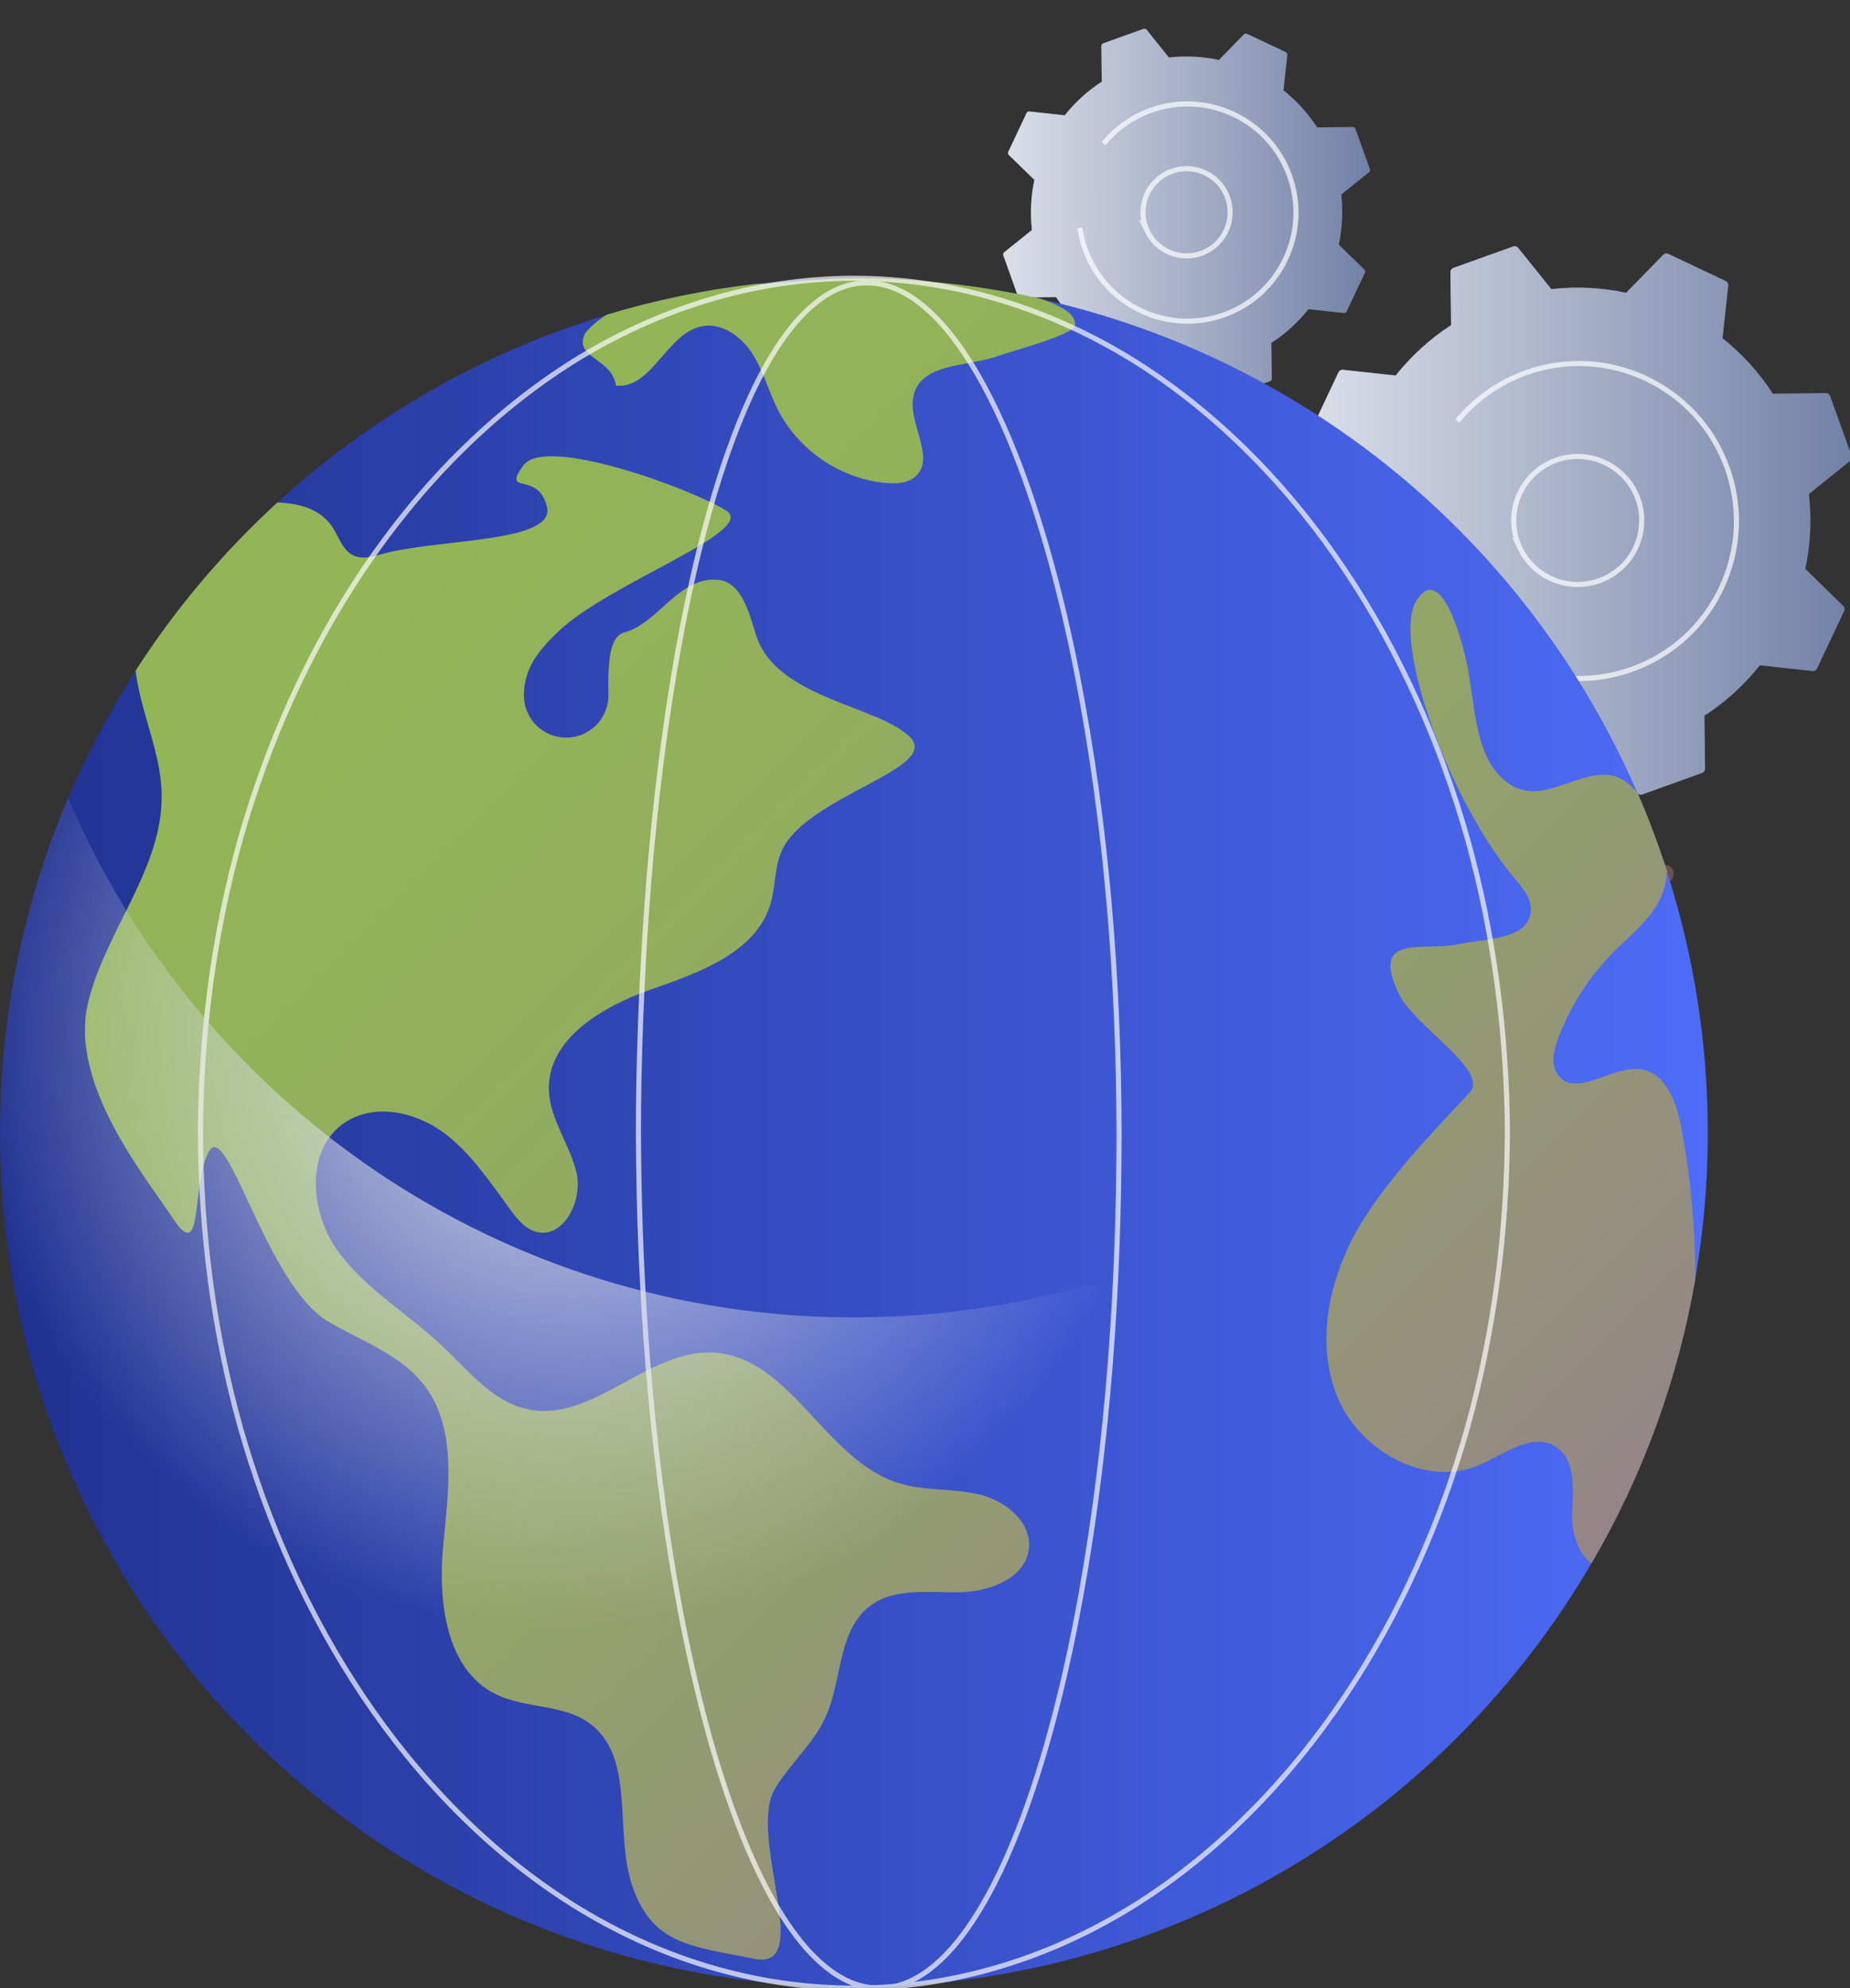
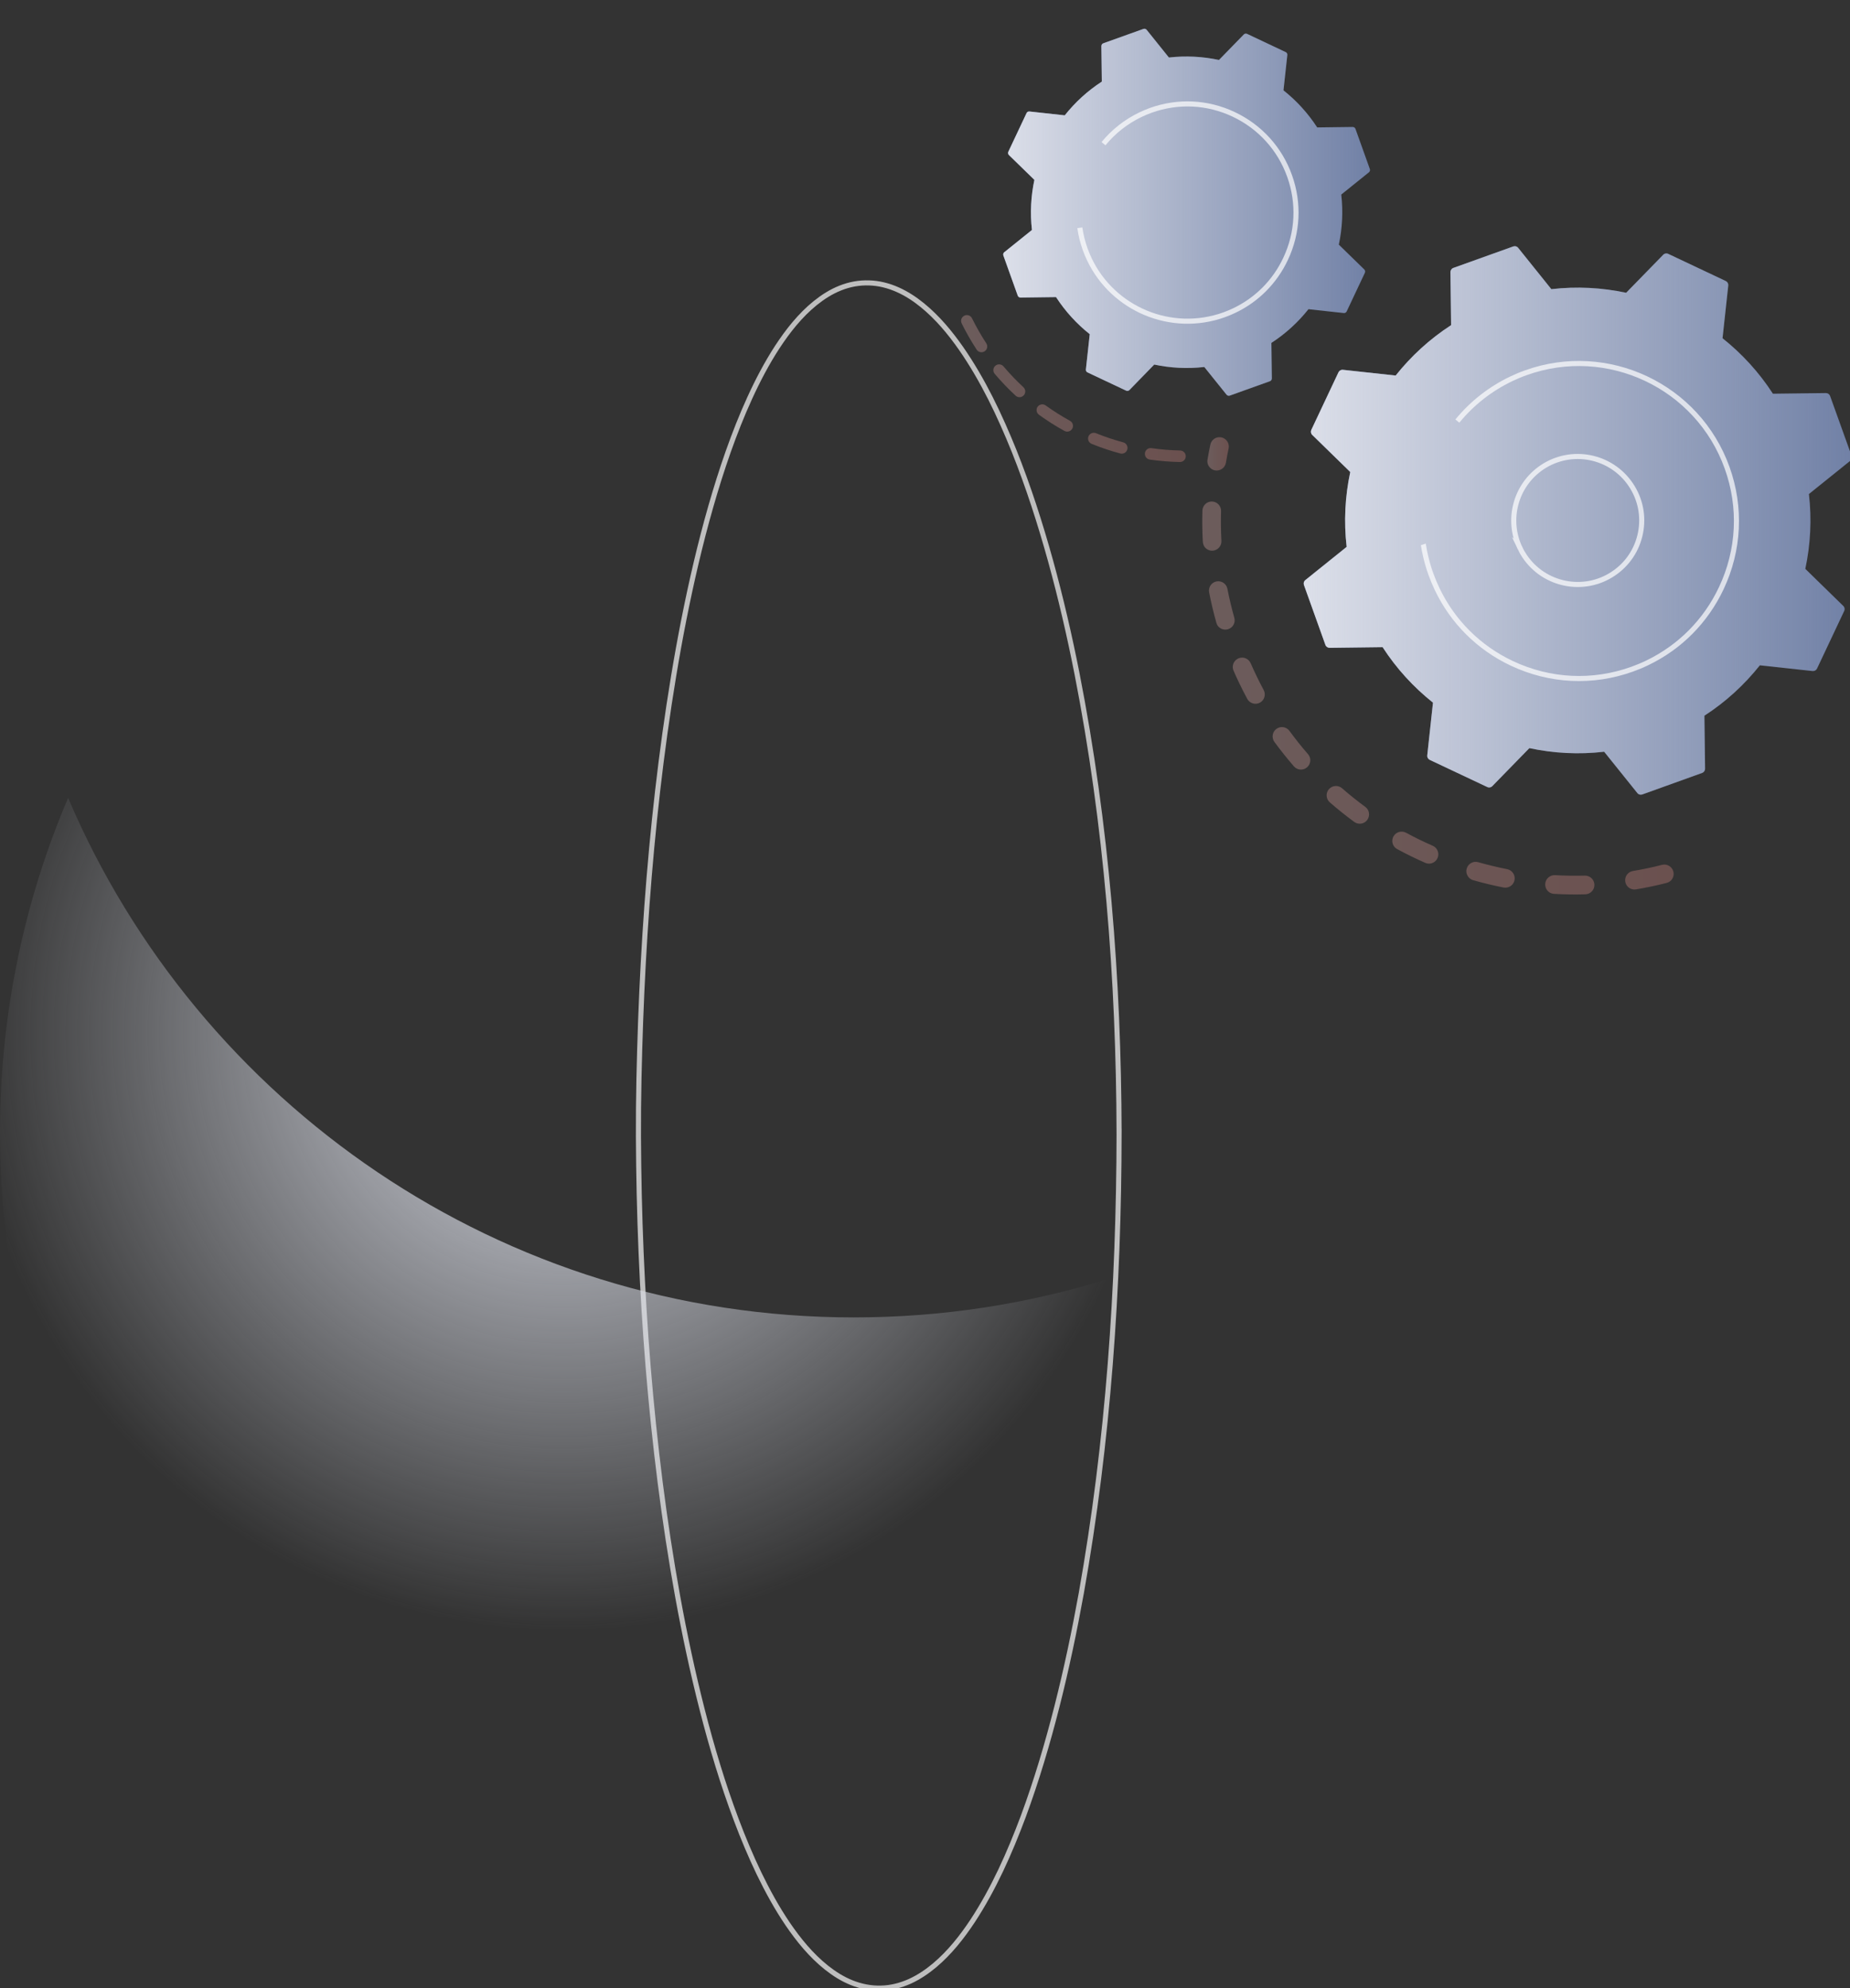
<svg xmlns="http://www.w3.org/2000/svg" xmlns:xlink="http://www.w3.org/1999/xlink" viewBox="0 0 364.3 391.3">
  <rect x="0" y="0" width="364.3" height="391.3" fill="#333333" stroke="none" />
  <defs>
    <style>
      .cls-1 {
        opacity: .7;
      }

      .cls-1, .cls-2 {
        fill: none;
        stroke: #fff;
        stroke-miterlimit: 10;
      }

      .cls-3 {
        fill: url(#linear-gradient-2);
      }

      .cls-4 {
        opacity: .3;
      }

      .cls-5 {
        opacity: .68;
      }

      .cls-6 {
        fill: url(#linear-gradient-4);
      }

      .cls-7 {
        fill: url(#radial-gradient);
      }

      .cls-8 {
        fill: url(#linear-gradient-3);
      }

      .cls-9 {
        fill: url(#linear-gradient-5);
      }

      .cls-10 {
        isolation: isolate;
      }

      .cls-11 {
        fill: url(#linear-gradient-8);
      }

      .cls-2 {
        mix-blend-mode: soft-light;
      }

      .cls-12 {
        fill: url(#linear-gradient-7);
      }

      .cls-13 {
        fill: url(#linear-gradient-9);
      }

      .cls-14 {
        fill: url(#linear-gradient-6);
      }

      .cls-15 {
        fill: #7181a6;
      }

      .cls-16 {
        fill: url(#linear-gradient);
      }
    </style>
    <linearGradient id="linear-gradient" x1="236.76" y1="137.37" x2="329.57" y2="137.37" gradientUnits="userSpaceOnUse">
      <stop offset="0" stop-color="#f3bdbb" />
      <stop offset="1" stop-color="#ef9690" />
    </linearGradient>
    <linearGradient id="linear-gradient-2" x1="237.75" y1="89.33" x2="241.98" y2="89.33" xlink:href="#linear-gradient" />
    <linearGradient id="linear-gradient-3" x1="256.71" y1="102.43" x2="364.66" y2="102.43" gradientUnits="userSpaceOnUse">
      <stop offset="0" stop-color="#dcdfe9" />
      <stop offset="1" stop-color="#dcdfe9" stop-opacity="0" />
    </linearGradient>
    <linearGradient id="linear-gradient-4" x1="189.26" y1="76.47" x2="233.51" y2="76.47" xlink:href="#linear-gradient" />
    <linearGradient id="linear-gradient-5" x1="197.55" y1="41.78" x2="269.78" y2="41.78" xlink:href="#linear-gradient-3" />
    <linearGradient id="linear-gradient-6" x1="0" y1="222.93" x2="336.3" y2="222.93" gradientUnits="userSpaceOnUse">
      <stop offset="0" stop-color="#203190" />
      <stop offset="1" stop-color="#4d6cf8" />
    </linearGradient>
    <linearGradient id="linear-gradient-7" x1="17.86" y1="121.49" x2="354" y2="457.62" gradientUnits="userSpaceOnUse">
      <stop offset="0" stop-color="#92b755" />
      <stop offset=".19" stop-color="#92b259" />
      <stop offset=".41" stop-color="#93a468" />
      <stop offset=".65" stop-color="#948d80" />
      <stop offset=".89" stop-color="#966da1" />
      <stop offset="1" stop-color="#975eb2" />
    </linearGradient>
    <linearGradient id="linear-gradient-8" x1="118.25" y1="21.1" x2="454.38" y2="357.23" xlink:href="#linear-gradient-7" />
    <linearGradient id="linear-gradient-9" x1="107.78" y1="31.57" x2="443.91" y2="367.7" xlink:href="#linear-gradient-7" />
    <radialGradient id="radial-gradient" cx="110.91" cy="203.33" fx="110.91" fy="203.33" r="117.63" gradientUnits="userSpaceOnUse">
      <stop offset="0" stop-color="#dcdfe9" />
      <stop offset="1" stop-color="#dcdfe9" stop-opacity="0" />
    </radialGradient>
  </defs>
  <g class="cls-10">
    <g id="infographic">
      <g>
        <g>
          <g>
            <g class="cls-4">
              <path class="cls-16" d="M243.97,134.32c-.36-.76-.72-1.53-1.06-2.32-.41-.93.02-2.01.95-2.42.93-.41,2.02.02,2.42.95.79,1.8,1.65,3.57,2.56,5.27.48.89.15,2.01-.74,2.49-.89.48-2.01.15-2.49-.74-.57-1.05-1.12-2.14-1.64-3.23ZM239.64,122.87c-.04-.09-.08-.19-.11-.29-.56-1.97-1.04-3.99-1.43-6-.19-1,.46-1.96,1.45-2.15,1-.19,1.96.46,2.15,1.45.37,1.91.83,3.82,1.36,5.7.28.98-.29,1.99-1.27,2.27-.87.25-1.78-.18-2.16-.97ZM250.78,145.72c-.37-.78-.15-1.74.57-2.27.82-.6,1.97-.42,2.57.4,1.15,1.57,2.37,3.11,3.65,4.57.67.77.59,1.93-.18,2.59-.77.67-1.93.59-2.59-.18-1.35-1.55-2.64-3.17-3.85-4.82-.07-.09-.13-.19-.18-.29ZM237.04,107.34c-.1-.21-.16-.44-.18-.69-.11-2.04-.14-4.12-.08-6.17.03-1.01.88-1.81,1.89-1.78,1.01.03,1.81.88,1.78,1.89-.06,1.94-.03,3.91.07,5.85.06,1.01-.72,1.88-1.73,1.94-.77.04-1.45-.39-1.76-1.04ZM261.42,157.32c-.31-.64-.22-1.43.27-2,.67-.76,1.83-.84,2.59-.18,1.46,1.28,3,2.51,4.57,3.66.82.6.99,1.75.39,2.57-.6.82-1.75.99-2.57.39-1.65-1.21-3.27-2.51-4.81-3.85-.19-.17-.35-.37-.45-.59ZM274.35,166.3c-.24-.51-.25-1.13.04-1.67.48-.89,1.6-1.22,2.49-.74,1.71.93,3.48,1.79,5.26,2.57.93.41,1.35,1.49.94,2.42-.41.93-1.49,1.35-2.42.94-1.87-.82-3.73-1.73-5.53-2.71-.35-.19-.62-.48-.78-.82ZM288.93,172.24c-.19-.39-.24-.85-.11-1.29.28-.98,1.29-1.54,2.27-1.26,1.87.53,3.79.99,5.7,1.37,1,.2,1.64,1.16,1.45,2.16-.2,1-1.16,1.64-2.16,1.45-2.01-.39-4.02-.88-5.99-1.44-.53-.15-.94-.52-1.15-.98ZM304.46,174.87c-.13-.27-.19-.58-.18-.9.06-1.01.93-1.79,1.94-1.73,1.94.11,3.91.14,5.86.09,1.01-.03,1.86.77,1.89,1.79.03,1.01-.77,1.86-1.79,1.89-2.05.06-4.12.03-6.17-.09-.69-.04-1.27-.46-1.55-1.04ZM320.2,174.02c-.07-.15-.12-.32-.15-.49-.17-1,.51-1.95,1.51-2.11,1.92-.32,3.84-.72,5.73-1.21.98-.25,1.98.35,2.23,1.33.25.98-.34,1.98-1.33,2.23-1.99.51-4.01.93-6.03,1.27-.83.14-1.62-.3-1.96-1.02Z" />
              <path class="cls-3" d="M237.93,91.56c-.16-.33-.22-.71-.15-1.1.17-.98.35-1.98.56-2.96.21-.99,1.18-1.63,2.18-1.42.99.21,1.63,1.18,1.42,2.18-.2.93-.38,1.88-.53,2.81-.17,1-1.12,1.67-2.12,1.51-.61-.1-1.1-.5-1.35-1.02Z" />
            </g>
            <g>
              <path class="cls-15" d="M258.23,84.62c-.16.33-.09.73.18.98l7.48,7.3c-1.02,4.77-1.29,9.74-.71,14.73l-8.14,6.54c-.29.23-.39.61-.27.96l4.23,11.8c.12.34.45.57.82.57l10.44-.13c2.73,4.22,6.1,7.88,9.92,10.92l-1.13,10.39c-.04.36.16.71.49.87l11.34,5.35c.33.16.73.09.98-.18l7.3-7.48c4.77,1.02,9.74,1.29,14.73.71l6.54,8.14c.23.29.61.39.96.27l11.8-4.24c.34-.12.57-.45.57-.82l-.13-10.44c4.22-2.73,7.88-6.1,10.92-9.92l10.39,1.13c.36.04.71-.16.87-.49l5.35-11.34c.16-.33.09-.73-.18-.98l-7.48-7.3c1.02-4.77,1.29-9.74.71-14.73l8.14-6.54c.29-.23.39-.61.27-.96l-4.24-11.8c-.12-.34-.45-.57-.82-.57l-10.44.13c-2.73-4.22-6.1-7.88-9.92-10.92l1.13-10.39c.04-.36-.16-.71-.49-.87l-11.34-5.35c-.33-.16-.73-.09-.98.18l-7.3,7.48c-4.77-1.02-9.74-1.29-14.73-.71l-6.54-8.14c-.23-.29-.61-.39-.96-.27l-11.8,4.23c-.34.12-.57.45-.57.82l.13,10.44c-4.22,2.73-7.88,6.1-10.92,9.92l-10.39-1.13c-.36-.04-.71.16-.87.49l-5.35,11.34Z" />
              <path class="cls-8" d="M258.23,84.62c-.16.33-.09.73.18.98l7.48,7.3c-1.02,4.77-1.29,9.74-.71,14.73l-8.14,6.54c-.29.23-.39.61-.27.96l4.23,11.8c.12.34.45.57.82.57l10.44-.13c2.73,4.22,6.1,7.88,9.92,10.92l-1.13,10.39c-.04.36.16.71.49.87l11.34,5.35c.33.16.73.09.98-.18l7.3-7.48c4.77,1.02,9.74,1.29,14.73.71l6.54,8.14c.23.29.61.39.96.27l11.8-4.24c.34-.12.57-.45.57-.82l-.13-10.44c4.22-2.73,7.88-6.1,10.92-9.92l10.39,1.13c.36.04.71-.16.87-.49l5.35-11.34c.16-.33.09-.73-.18-.98l-7.48-7.3c1.02-4.77,1.29-9.74.71-14.73l8.14-6.54c.29-.23.39-.61.27-.96l-4.24-11.8c-.12-.34-.45-.57-.82-.57l-10.44.13c-2.73-4.22-6.1-7.88-9.92-10.92l1.13-10.39c.04-.36-.16-.71-.49-.87l-11.34-5.35c-.33-.16-.73-.09-.98.18l-7.3,7.48c-4.77-1.02-9.74-1.29-14.73-.71l-6.54-8.14c-.23-.29-.61-.39-.96-.27l-11.8,4.23c-.34.12-.57.45-.57.82l.13,10.44c-4.22,2.73-7.88,6.1-10.92,9.92l-10.39-1.13c-.36-.04-.71.16-.87.49l-5.35,11.34Z" />
              <path class="cls-1" d="M299.31,107.86c-2.65-5.54-.9-12.35,4.34-15.88,5.77-3.88,13.61-2.34,17.49,3.43,1.88,2.79,2.56,6.15,1.91,9.45-.65,3.3-2.54,6.16-5.34,8.03-5.77,3.88-13.61,2.34-17.49-3.43-.35-.52-.66-1.06-.92-1.61Z" />
              <path class="cls-1" d="M286.98,82.87c2.88-3.51,6.49-6.34,10.59-8.3.94-.45,1.91-.86,2.9-1.21,16.08-5.77,33.86,2.62,39.63,18.7,2.8,7.79,2.39,16.2-1.14,23.69-3.07,6.52-8.2,11.65-14.61,14.72-.95.46-1.94.87-2.94,1.23-7.79,2.8-16.2,2.39-23.69-1.14-6.52-3.07-11.65-8.2-14.72-14.62-.45-.95-.86-1.93-1.23-2.94h0c-.11-.32-.22-.64-.33-.96-.51-1.58-.89-3.2-1.15-4.83,0-.02,0-.04-.01-.07" />
            </g>
          </g>
          <g>
            <g class="cls-4">
              <path class="cls-6" d="M189.37,63.64c-.27-.56-.04-1.23.52-1.51.56-.28,1.24-.05,1.52.52.84,1.69,1.78,3.35,2.81,4.92.34.52.2,1.23-.33,1.57-.52.34-1.23.2-1.57-.33-1.08-1.65-2.07-3.38-2.95-5.16,0,0,0,0,0-.01ZM195.72,73.33c-.22-.45-.11-1.01.29-1.35.48-.4,1.19-.35,1.6.13,1.22,1.44,2.54,2.82,3.92,4.1.46.43.49,1.14.06,1.6-.43.46-1.14.49-1.6.06-1.45-1.34-2.83-2.78-4.11-4.29-.06-.08-.12-.16-.16-.24ZM204.23,81.2c-.17-.36-.15-.81.1-1.15.37-.51,1.08-.62,1.58-.26,1.53,1.1,3.14,2.12,4.79,3.03.55.3.75.99.45,1.54-.3.55-.99.75-1.54.45-1.73-.95-3.42-2.02-5.02-3.18-.16-.12-.28-.26-.36-.43ZM214.37,86.8c-.13-.28-.15-.61-.03-.91.23-.58.9-.86,1.48-.63,1.75.71,3.56,1.31,5.37,1.8.61.16.96.79.8,1.39-.16.61-.79.96-1.39.8-1.9-.51-3.8-1.15-5.63-1.89-.27-.11-.48-.32-.6-.56ZM225.56,89.81c-.09-.19-.13-.42-.1-.65.09-.62.66-1.05,1.28-.96,1.87.27,3.77.42,5.65.46.63.01,1.12.53,1.11,1.16-.01.63-.53,1.12-1.16,1.11-1.97-.04-3.97-.2-5.93-.48-.39-.06-.71-.3-.86-.64Z" />
            </g>
            <g>
              <path class="cls-15" d="M198.56,29.86c-.1.22-.06.49.12.66l5.01,4.88c-.68,3.19-.86,6.52-.48,9.86l-5.45,4.38c-.19.15-.26.41-.18.64l2.83,7.9c.08.23.3.38.55.38l6.99-.09c1.83,2.82,4.08,5.27,6.64,7.3l-.76,6.95c-.03.24.1.48.33.58l7.59,3.58c.22.1.49.06.66-.12l4.88-5.01c3.19.68,6.52.86,9.86.48l4.38,5.45c.15.19.41.26.64.18l7.9-2.83c.23-.08.38-.3.38-.55l-.09-6.99c2.82-1.83,5.27-4.08,7.3-6.64l6.95.76c.24.03.48-.1.58-.33l3.58-7.59c.1-.22.06-.49-.12-.66l-5.01-4.88c.68-3.19.86-6.52.48-9.86l5.45-4.38c.19-.15.26-.41.18-.64l-2.83-7.9c-.08-.23-.3-.38-.55-.38l-6.99.09c-1.83-2.82-4.08-5.27-6.64-7.3l.76-6.95c.03-.24-.1-.48-.33-.58l-7.59-3.58c-.22-.1-.49-.06-.66.12l-4.88,5.01c-3.19-.68-6.52-.86-9.86-.48l-4.38-5.45c-.15-.19-.41-.26-.64-.18l-7.9,2.83c-.23.08-.38.3-.38.55l.09,6.99c-2.82,1.83-5.27,4.08-7.3,6.64l-6.95-.76c-.24-.03-.48.1-.58.33l-3.58,7.59Z" />
              <path class="cls-9" d="M198.56,29.86c-.1.22-.06.49.12.66l5.01,4.88c-.68,3.19-.86,6.52-.48,9.86l-5.45,4.38c-.19.15-.26.41-.18.64l2.83,7.9c.08.23.3.38.55.38l6.99-.09c1.83,2.82,4.08,5.27,6.64,7.3l-.76,6.95c-.03.24.1.48.33.58l7.59,3.58c.22.1.49.06.66-.12l4.88-5.01c3.19.68,6.52.86,9.86.48l4.38,5.45c.15.19.41.26.64.18l7.9-2.83c.23-.08.38-.3.38-.55l-.09-6.99c2.82-1.83,5.27-4.08,7.3-6.64l6.95.76c.24.03.48-.1.58-.33l3.58-7.59c.1-.22.06-.49-.12-.66l-5.01-4.88c.68-3.19.86-6.52.48-9.86l5.45-4.38c.19-.15.26-.41.18-.64l-2.83-7.9c-.08-.23-.3-.38-.55-.38l-6.99.09c-1.83-2.82-4.08-5.27-6.64-7.3l.76-6.95c.03-.24-.1-.48-.33-.58l-7.59-3.58c-.22-.1-.49-.06-.66.12l-4.88,5.01c-3.19-.68-6.52-.86-9.86-.48l-4.38-5.45c-.15-.19-.41-.26-.64-.18l-7.9,2.83c-.23.08-.38.3-.38.55l.09,6.99c-2.82,1.83-5.27,4.08-7.3,6.64l-6.95-.76c-.24-.03-.48.1-.58.33l-3.58,7.59Z" />
-               <path class="cls-1" d="M225.91,45.46c-.79-1.65-1.03-3.51-.67-5.33.44-2.25,1.73-4.19,3.63-5.47,3.93-2.64,9.27-1.59,11.91,2.33,2.64,3.94,1.59,9.27-2.33,11.91-1.9,1.28-4.19,1.74-6.44,1.3-2.25-.44-4.19-1.73-5.47-3.64-.24-.36-.45-.73-.63-1.1Z" />
              <path class="cls-1" d="M217.3,28.28c1.98-2.42,4.48-4.37,7.3-5.72.65-.31,1.32-.59,2-.84,5.37-1.93,11.18-1.65,16.34.79,5.16,2.44,9.07,6.73,11,12.11,1.93,5.37,1.65,11.18-.79,16.34-2.12,4.5-5.66,8.04-10.08,10.15-.66.31-1.33.6-2.03.85-10.41,3.73-21.84-1.12-26.51-10.89-.31-.65-.59-1.32-.84-2.01-.49-1.37-.85-2.79-1.05-4.23" />
            </g>
          </g>
        </g>
-         <circle class="cls-14" cx="168.15" cy="222.93" r="168.15" />
        <g>
-           <path class="cls-12" d="M192.75,294.11c-5.16-1.22-10.66-.64-15.73-2.2-14.5-4.46-21.26-24.76-36.4-25.7-12.94-.81-23.78,13.72-36.5,11.18-7.09-1.41-11.94-7.69-17.21-12.65-6.76-6.37-15.15-11.15-20.52-18.73-5.37-7.58-6.28-19.69,1.36-24.98,5.67-3.93,13.73-2.33,19.34,1.69,5.6,4.02,9.42,10,13.54,15.53,1.27,1.71,2.71,3.48,4.74,4.12,5.47,1.71,9.46-5.99,8.16-11.57-1.31-5.58-5.25-10.49-5.44-16.22-.33-10.1,10.55-16.51,20.09-19.84,9.54-3.33,20.79-7.3,23.59-17,.99-3.43.73-7.2,2.24-10.44,5.01-10.72,31.46-16.06,25.14-22.28-6.32-6.21-26.39-7.56-30.29-20.08-1.4-4.48-2.84-10.4-7.51-10.83-7.61-.71-11.96,8.72-18.34,10.33-3.03.77-3.32,5.92-3.2,12.25.09,4.6-3.57,8.39-8.16,8.48-4.6.09-8.39-3.57-8.48-8.16-.03-1.71.27-3.43.97-5.15,1.23-3.01,3.56-5.42,5.92-7.67,9.82-9.38,39.12-19.68,32.99-23.67-6.14-3.99-35.59-15.01-39.98-8.93-4.39,6.08,2.87.93,4.64,8.14,1.77,7.21-21.79,6.24-32.68,9.36-1.8.52-3.79,1.02-5.48.2-1.88-.91-2.67-3.1-3.7-4.93-2.28-4.07-6.77-5.35-11.24-5.45-10.65,9.76-20.05,20.87-27.9,33.07.95,8.15,4.91,15.85,5.12,24.07.38,14.64-10.92,26.9-14.45,41.11-3.94,15.89,10.92,33.99,16.84,42.86,5.92,8.87,3.38-7.2,6.97-13.46,3.59-6.26,11.33,26.36,23.42,33.52,6.49,3.84,14.1,6.4,18.76,12.32,6.8,8.64,4.92,20.93,3.9,31.88s.51,24.29,10.37,29.16c5.81,2.87,13.19,1.9,18.42,5.7,9.2,6.68,4.81,21.25,8.45,32.02,3.97,11.71,11.83,11.87,23.99,14.35,12.16,2.48-1.53-24.24,4.17-33.58,3-4.91,7.57-8.82,9.93-14.06,3.28-7.27,2.35-16.99,8.71-21.8,4.76-3.61,11.39-2.63,17.37-2.69,5.98-.05,13.25-2.65,13.93-8.59.6-5.27-4.67-9.47-9.84-10.69Z" />
-           <path class="cls-11" d="M168.15,54.78c-3.8.08-7.22.27-9.88.51-2.84.26-6.09.41-9.53.6-10.04,1.15-19.82,3.2-29.24,6.04-1.62,1-3.05,2.18-4.21,3.57-2.64,4.93,5.22,4.85,6,10.39,7.08.77,9.99-10.39,16.99-11.69,3.95-.74,7.78,2.1,9.93,5.49,2.15,3.4,3.15,7.39,4.97,10.97,4.08,8.03,12.5,13.68,21.48,14.41,1.95.16,4.11.03,5.58-1.26,4.27-3.76-1.84-10.83-.25-16.29,1.81-6.24,10.81-5.3,16.9-7.58,1.68-.63,14.58-4.07,14.79-5.86.26-2.23-2.64-3.88-6.72-5.27-11.84-2.64-24.15-4.04-36.79-4.04h0Z" />
-           <path class="cls-13" d="M331.09,221.87c-.91-4.89-3.05-10.72-7.97-11.43-5.7-.81-12.67,5.73-16.24,1.21-1.57-1.99-.95-4.9-.05-7.28,2.35-6.27,6.03-12.04,10.73-16.82,2.92-2.97,6.26-5.6,8.5-9.1,1.36-2.11,2.06-4.5,2.22-6.97-1.7-5.31-3.66-10.51-5.87-15.57-.55-.58-1.12-1.13-1.72-1.64-6.8-5.74-15.58,4.55-22.73.47-7.15-4.09-7.37-14-8.72-22.13-1-6.02-5.43-22.33-10.33-14.38-4.9,7.94,6.53,39.56,19.4,54.71,1.55,1.83,3.27,3.88,3.14,6.27-.31,5.72-8.65,5.46-14.25,6.63-6.94,1.45-17.57-2.27-11.7,9.82,3.1,6.38,17.88,15.1,13.91,19.37-3.97,4.27-16.19,16.63-21.92,26.63-5.73,10-8.51,22.45-4.19,33.13,4.32,10.68,17.32,18.06,27.93,13.56,4.96-2.11,10.38-6.49,14.99-3.69,4.18,2.53,3.56,8.59,3.36,13.47-.15,3.5,1.26,7.83,3.82,9.57,9.94-17,16.99-35.9,20.45-56.03,0-9.99-.93-19.98-2.76-29.8Z" />
          <g class="cls-5">
            <path class="cls-2" d="M220.37,222.98c-.04,30.31-2.12,60.68-7.44,90.56-1.35,7.46-2.91,14.89-4.78,22.25-1.87,7.35-4.03,14.64-6.67,21.77-2.67,7.11-5.76,14.11-9.96,20.51-2.11,3.18-4.51,6.22-7.47,8.72-1.48,1.24-3.1,2.34-4.88,3.15-1.78.8-3.72,1.31-5.69,1.34-1.97.06-3.94-.33-5.75-1.06-1.82-.72-3.48-1.78-4.99-2.98-3.03-2.42-5.48-5.43-7.63-8.58-2.15-3.17-3.98-6.52-5.64-9.94-1.65-3.43-3.12-6.94-4.46-10.5-2.68-7.11-4.86-14.4-6.74-21.75-1.88-7.35-3.46-14.78-4.82-22.24-2.71-14.93-4.56-30-5.81-45.11-1.24-15.11-1.85-30.28-1.92-45.44-.03-7.58.16-15.16.43-22.74.28-7.58.69-15.15,1.24-22.71,1.11-15.12,2.78-30.2,5.26-45.17,1.24-7.48,2.7-14.93,4.44-22.31,1.75-7.38,3.79-14.7,6.31-21.86,1.27-3.58,2.66-7.12,4.24-10.57,1.58-3.46,3.35-6.83,5.43-10.03,2.09-3.18,4.48-6.22,7.47-8.64,1.49-1.2,3.13-2.25,4.93-2.96,1.79-.72,3.74-1.08,5.67-1.01,1.94.05,3.84.54,5.6,1.32,1.76.78,3.38,1.84,4.87,3.05,2.98,2.42,5.44,5.38,7.63,8.5,4.35,6.27,7.62,13.18,10.46,20.21,2.82,7.05,5.14,14.29,7.17,21.6,2.02,7.31,3.73,14.71,5.2,22.15,5.85,29.78,8.22,60.15,8.3,90.47Z" />
-             <path class="cls-2" d="M296.83,222.98c-.1,19.51-2.6,39.03-7.82,57.84-5.31,18.77-13.3,36.84-24.17,53.05-5.43,8.1-11.59,15.73-18.47,22.64-6.88,6.92-14.48,13.13-22.74,18.33-8.27,5.18-17.2,9.33-26.54,12.14-9.34,2.82-19.09,4.29-28.86,4.31-9.76,0-19.52-1.47-28.86-4.28-9.35-2.81-18.29-6.95-26.56-12.13-8.27-5.2-15.88-11.4-22.77-18.32-6.89-6.92-13.06-14.54-18.5-22.64-10.89-16.22-18.9-34.29-24.23-53.07-5.26-18.82-7.76-38.36-7.84-57.88.05-9.76.7-19.52,1.99-29.2,1.3-9.68,3.25-19.27,5.88-28.67,5.34-18.77,13.36-36.83,24.26-53.04,5.45-8.09,11.61-15.71,18.5-22.62,6.89-6.9,14.5-13.1,22.76-18.29,8.27-5.16,17.21-9.28,26.54-12.09,9.33-2.82,19.07-4.29,28.82-4.3,9.75.02,19.49,1.5,28.82,4.32,9.33,2.81,18.26,6.93,26.53,12.1,8.26,5.19,15.86,11.39,22.74,18.3,6.88,6.91,13.04,14.53,18.47,22.62,10.87,16.2,18.88,34.26,24.2,53.02,5.23,18.81,7.74,38.32,7.86,57.83Z" />
+             <path class="cls-2" d="M296.83,222.98Z" />
          </g>
        </g>
        <path class="cls-7" d="M168.15,259.28c-69.48,0-129.11-42.14-154.74-102.25C4.78,177.27,0,199.54,0,222.93c0,92.87,75.28,168.15,168.15,168.15s168.15-75.28,168.15-168.15c0-23.39-4.78-45.66-13.41-65.9-25.63,60.11-85.26,102.25-154.74,102.25Z" />
      </g>
    </g>
  </g>
</svg>